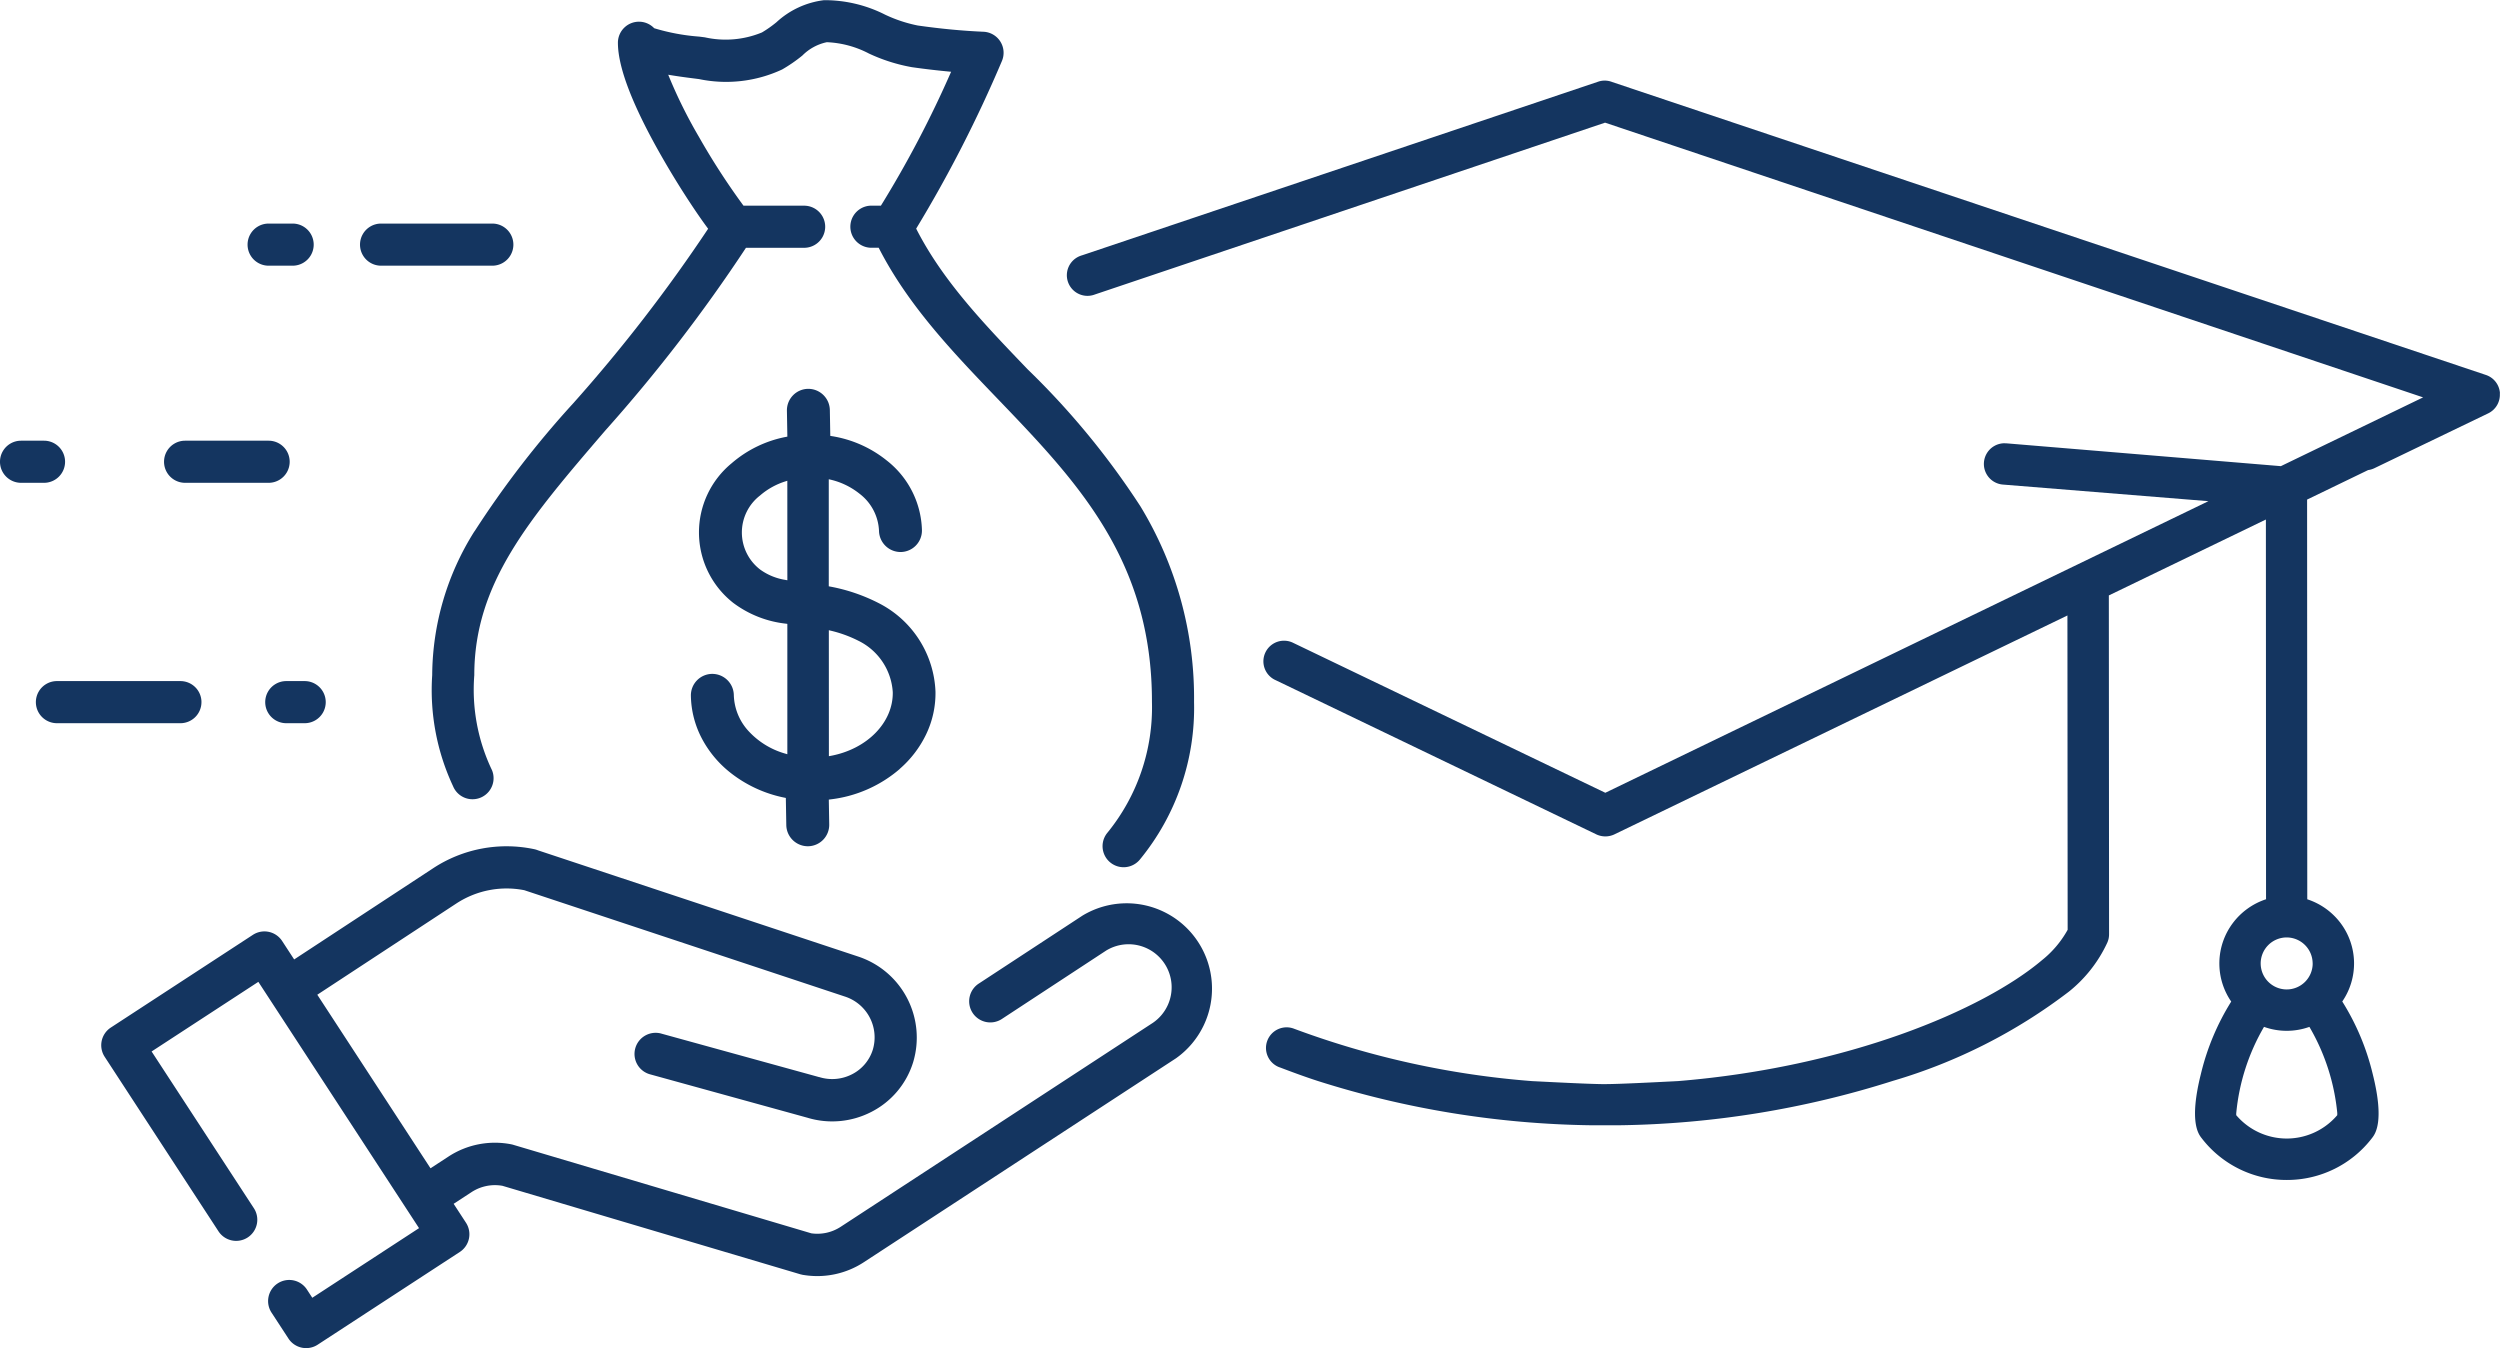
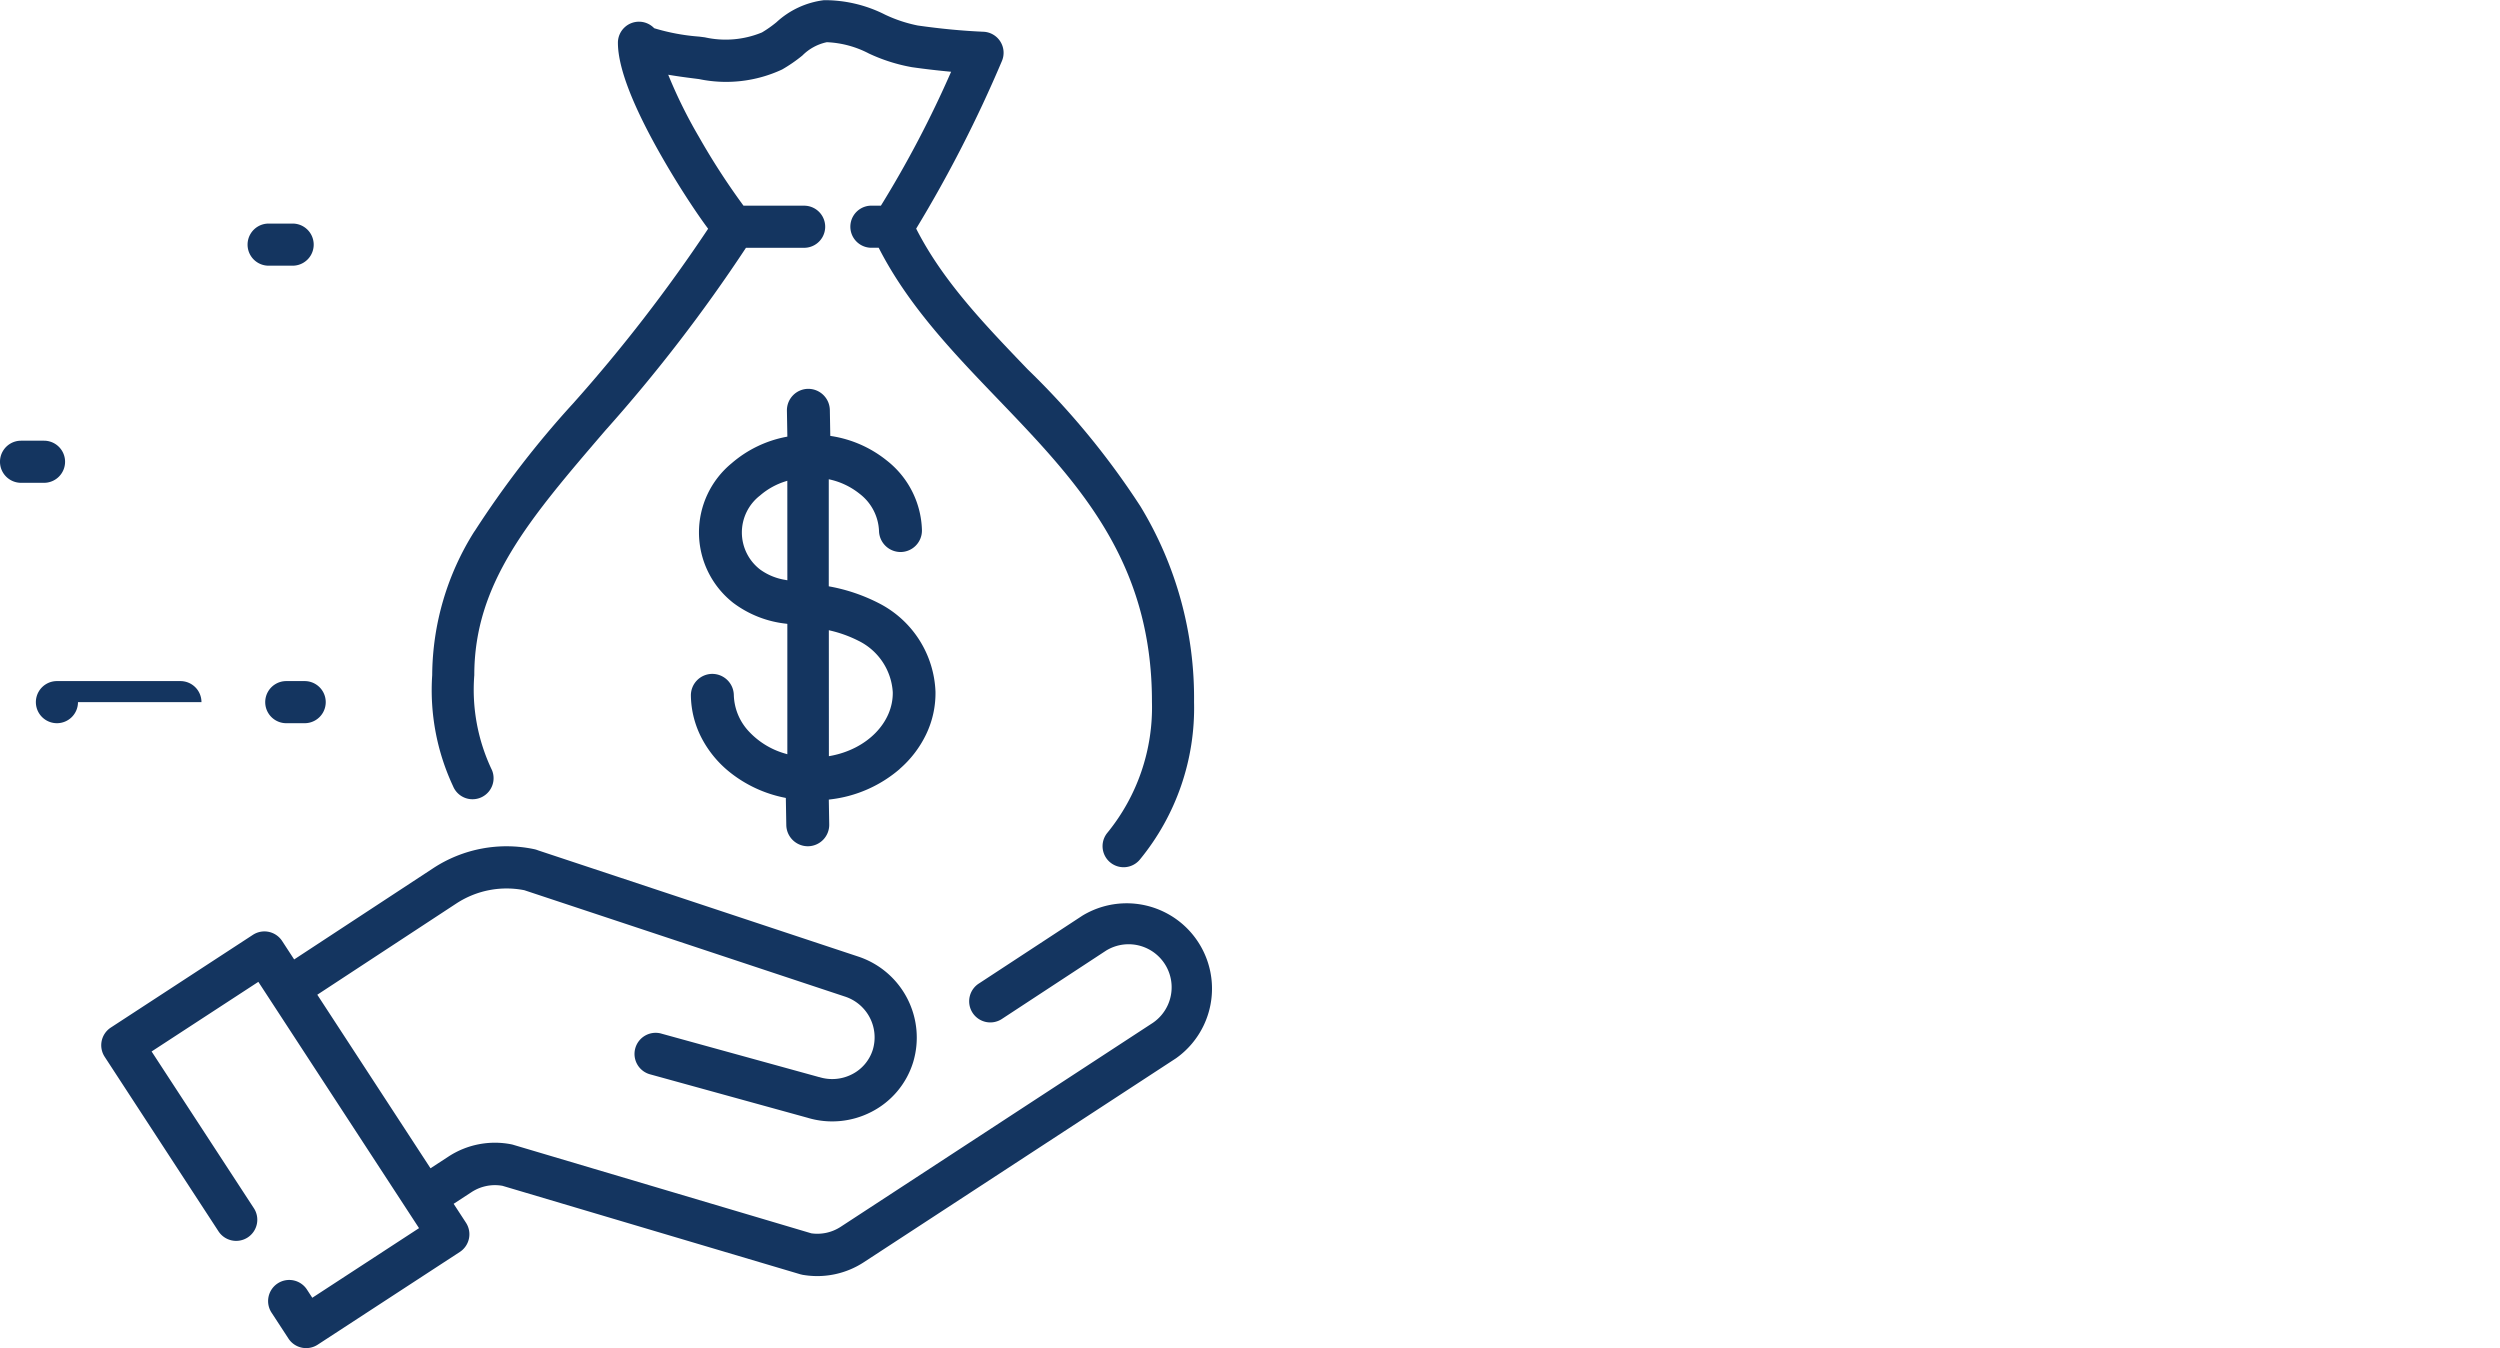
<svg xmlns="http://www.w3.org/2000/svg" width="146.449" height="78.967" viewBox="0 0 146.449 78.967">
  <g id="Group_45" data-name="Group 45" transform="translate(-1004.353 -1478.212)">
    <path id="Path_101" data-name="Path 101" d="M172.648,966.53l-6.064,3.975a1.238,1.238,0,1,0,1.352,2.073L174,968.6a2.521,2.521,0,0,1,2.754,4.222l-18.285,11.947a2.5,2.5,0,0,1-1.723.385l-17.443-5.18a1.276,1.276,0,0,0-.137-.035,4.969,4.969,0,0,0-3.681.721l-1.048.684-6.632-10.167,8.147-5.346a5.365,5.365,0,0,1,3.98-.777l18.781,6.23h0a2.514,2.514,0,0,1,1.635,3.109,2.423,2.423,0,0,1-1.216,1.442,2.54,2.54,0,0,1-1.929.164l-.018,0-.021-.007-9.177-2.53a1.238,1.238,0,1,0-.658,2.386l9.177,2.531h0a5,5,0,0,0,3.757-.339,4.881,4.881,0,0,0,2.446-2.907,5,5,0,0,0-3.22-6.193l0,0-18.754-6.221a1.239,1.239,0,0,0-.212-.066,7.827,7.827,0,0,0-5.929,1.113l-8.144,5.344-.705-1.081a1.238,1.238,0,0,0-1.713-.36L115.71,973.1a1.238,1.238,0,0,0-.36,1.713l6.652,10.2a1.238,1.238,0,1,0,2.073-1.353l-5.976-9.159,6.253-4.079,9.413,14.428-6.253,4.079-.294-.451a1.238,1.238,0,1,0-2.073,1.352l.97,1.487a1.238,1.238,0,0,0,1.713.36l8.326-5.432a1.238,1.238,0,0,0,.36-1.713l-.722-1.107,1.049-.685a2.505,2.505,0,0,1,1.809-.37l17.478,5.191.006,0,.069.016.06.014.014,0a4.984,4.984,0,0,0,3.544-.745L178.108,974.9a5,5,0,0,0-5.46-8.369" transform="translate(895.135 565.306)" fill="#143560" />
    <path id="Path_102" data-name="Path 102" d="M797.859,464.522a6.28,6.28,0,0,0,1.545-2.015,5.565,5.565,0,0,0,.554-2.519,6.082,6.082,0,0,0-3.287-5.16,10.394,10.394,0,0,0-2.9-.993l-.064-.013v-6.271l.1.023a4.267,4.267,0,0,1,1.706.828,2.884,2.884,0,0,1,1.137,2.176,1.265,1.265,0,0,0,1.261,1.236h.018a1.259,1.259,0,0,0,1.236-1.279,5.357,5.357,0,0,0-2.06-4.081,6.843,6.843,0,0,0-3.244-1.432l-.065-.011-.026-1.52a1.265,1.265,0,0,0-1.261-1.236h-.018a1.259,1.259,0,0,0-1.236,1.279l.026,1.52-.065.013a6.841,6.841,0,0,0-3.192,1.542,5.245,5.245,0,0,0,.055,8.158l.014.012a6.27,6.27,0,0,0,3.12,1.234l.067.011v7.636l-.1-.03a4.643,4.643,0,0,1-2.159-1.312,3.244,3.244,0,0,1-.876-2.129,1.265,1.265,0,0,0-1.261-1.236h-.018a1.257,1.257,0,0,0-1.236,1.279,5.568,5.568,0,0,0,.64,2.5,6.277,6.277,0,0,0,1.613,1.96,7.493,7.493,0,0,0,3.247,1.515l.062.013.027,1.594a1.263,1.263,0,0,0,1.257,1.236h.022a1.257,1.257,0,0,0,1.236-1.279l-.025-1.454.071-.009a7.56,7.56,0,0,0,4.087-1.787m-6.586-11.051-.1-.02a3.44,3.44,0,0,1-1.481-.6l0,0a2.736,2.736,0,0,1-.021-4.345,4.177,4.177,0,0,1,1.5-.833l.1-.033Zm2.43,2.924.1.025a7.284,7.284,0,0,1,1.645.6,3.6,3.6,0,0,1,2,3.007c.03,1.768-1.5,3.337-3.648,3.731l-.094.017Z" transform="translate(259.195 1058.735)" fill="#143560" />
    <path id="Path_103" data-name="Path 103" d="M494.042,31.118a15.931,15.931,0,0,0-2.478,8.433,13.28,13.28,0,0,0,1.221,6.5,1.233,1.233,0,1,0,2.283-.933,10.916,10.916,0,0,1-1.038-5.568c0-5.391,3.215-9.137,7.665-14.322a92.654,92.654,0,0,0,8.249-10.714h3.408a1.233,1.233,0,1,0,0-2.467H509.8A40.916,40.916,0,0,1,507.18,8a28.3,28.3,0,0,1-1.79-3.624c.434.074.932.146,1.505.217l.3.038a7.769,7.769,0,0,0,4.866-.562,8.808,8.808,0,0,0,1.188-.819,2.847,2.847,0,0,1,1.432-.78,5.828,5.828,0,0,1,2.465.663,10.13,10.13,0,0,0,2.516.8c.793.113,1.556.2,2.3.269a63.118,63.118,0,0,1-4.112,7.843h-.557a1.233,1.233,0,1,0,0,2.467h.427c1.729,3.393,4.381,6.156,6.952,8.833,4.661,4.854,9.064,9.44,9.055,17.779a11.621,11.621,0,0,1-2.614,7.661,1.233,1.233,0,1,0,1.908,1.563,13.994,13.994,0,0,0,3.172-9.221,21.611,21.611,0,0,0-3.135-11.458,46.025,46.025,0,0,0-6.608-8.032c-2.556-2.662-4.979-5.185-6.535-8.245a76.276,76.276,0,0,0,5.022-9.818,1.233,1.233,0,0,0-1.081-1.716c-1.235-.054-2.494-.173-3.849-.366A8.192,8.192,0,0,1,518.1.859,7.842,7.842,0,0,0,514.52.008,5,5,0,0,0,511.731,1.3a6.741,6.741,0,0,1-.853.6,5.581,5.581,0,0,1-3.337.286c-.085-.012-.2-.026-.341-.044a12.141,12.141,0,0,1-2.632-.491,1.233,1.233,0,0,0-2.125.852c0,1.523.957,3.928,2.844,7.147.631,1.077,1.327,2.169,1.958,3.076.174.25.338.477.483.672a91.693,91.693,0,0,1-7.9,10.222,56.4,56.4,0,0,0-5.782,7.5" transform="translate(538.107 1478.214)" fill="#143560" />
-     <path id="Path_104" data-name="Path 104" d="M410.718,256.738h6.517a1.233,1.233,0,1,0,0-2.467h-6.517a1.233,1.233,0,1,0,0,2.467" transform="translate(615.958 1237.038)" fill="#143560" />
    <path id="Path_105" data-name="Path 105" d="M3.812,502.453a1.233,1.233,0,0,0-1.233-1.233H1.233a1.233,1.233,0,0,0,0,2.467H2.579a1.233,1.233,0,0,0,1.233-1.233" transform="translate(1004.353 1002.808)" fill="#143560" />
-     <path id="Path_106" data-name="Path 106" d="M187.8,503.687h4.893a1.233,1.233,0,0,0,0-2.467H187.8a1.233,1.233,0,0,0,0,2.467" transform="translate(827.396 1002.808)" fill="#143560" />
-     <path id="Path_107" data-name="Path 107" d="M50.52,775.875a1.233,1.233,0,0,0-1.233-1.233H42.053a1.233,1.233,0,0,0,0,2.467h7.233a1.233,1.233,0,0,0,1.233-1.233" transform="translate(965.635 743.468)" fill="#143560" />
+     <path id="Path_107" data-name="Path 107" d="M50.52,775.875a1.233,1.233,0,0,0-1.233-1.233H42.053a1.233,1.233,0,0,0,0,2.467a1.233,1.233,0,0,0,1.233-1.233" transform="translate(965.635 743.468)" fill="#143560" />
    <path id="Path_108" data-name="Path 108" d="M302.894,774.642a1.233,1.233,0,1,0,0,2.467h1.078a1.233,1.233,0,1,0,0-2.467Z" transform="translate(718.229 743.468)" fill="#143560" />
    <path id="Path_109" data-name="Path 109" d="M282.791,256.738H284.2a1.233,1.233,0,1,0,0-2.467h-1.407a1.233,1.233,0,0,0,0,2.467" transform="translate(737.296 1237.038)" fill="#143560" />
-     <path id="Path_110" data-name="Path 110" d="M1297.581,109.985a1.208,1.208,0,0,0-.822-1.074l-51.183-17.16h0a1.193,1.193,0,0,0-.788-.031h0L1214.528,101.9a1.2,1.2,0,0,0-.124.042h0a1.208,1.208,0,0,0,.87,2.254l29.885-10.065,47.921,16.093-8.333,4.029-16.065-1.336c-.036,0-.073,0-.112-.005a1.212,1.212,0,0,0-.106,2.42l12.039.973-35.329,17.082-18.269-8.775a1.208,1.208,0,1,0-1.032,2.183l18.778,9.03a1.233,1.233,0,0,0,1.051,0L1272.244,123l.013,18.412-.031.058a5.983,5.983,0,0,1-1.459,1.712c-3.479,2.946-11.422,6.281-21.323,7.093l-.247.013c-1.126.057-3.221.165-4.044.165h-.191c-.941-.015-2.843-.113-3.864-.165l-.2-.01a51.233,51.233,0,0,1-13.948-3.066h0a1.208,1.208,0,1,0-.88,2.25h0l.016.006.007,0c.718.274,1.456.547,2.219.795a55.268,55.268,0,0,0,15.985,2.6h1.737a55.266,55.266,0,0,0,15.985-2.6,31.631,31.631,0,0,0,10.316-5.231,7.948,7.948,0,0,0,2.242-2.861,1.226,1.226,0,0,0,.082-.252,1.261,1.261,0,0,0,.024-.245l-.013-19.848,9.2-4.447.009,22.192c0,.018,0,.036,0,.053a3.99,3.99,0,0,0-1.949,1.4,3.937,3.937,0,0,0-.091,4.594,14.23,14.23,0,0,0-1.778,4.247c-.7,2.8-.14,3.515.044,3.752a6.269,6.269,0,0,0,4.991,2.451h0a6.269,6.269,0,0,0,4.992-2.458c.183-.237.741-.959.039-3.752a14.235,14.235,0,0,0-1.783-4.245,3.937,3.937,0,0,0-.1-4.594,3.99,3.99,0,0,0-1.95-1.393q0-.026,0-.053l-.01-23.362,3.574-1.728a1.2,1.2,0,0,0,.365-.109l6.668-3.213a1.209,1.209,0,0,0,.683-1.167m-9.523,42.179v.1l-.067.076a3.884,3.884,0,0,1-5.785,0l-.067-.076v-.1a12.3,12.3,0,0,1,1.628-5.073,3.95,3.95,0,0,0,2.659,0,12.33,12.33,0,0,1,1.635,5.071m-1.443-8.788a1.523,1.523,0,1,1-1.525-1.522v0a1.526,1.526,0,0,1,1.523,1.522" transform="translate(-146.782 1391.266)" fill="#143560" />
  </g>
</svg>